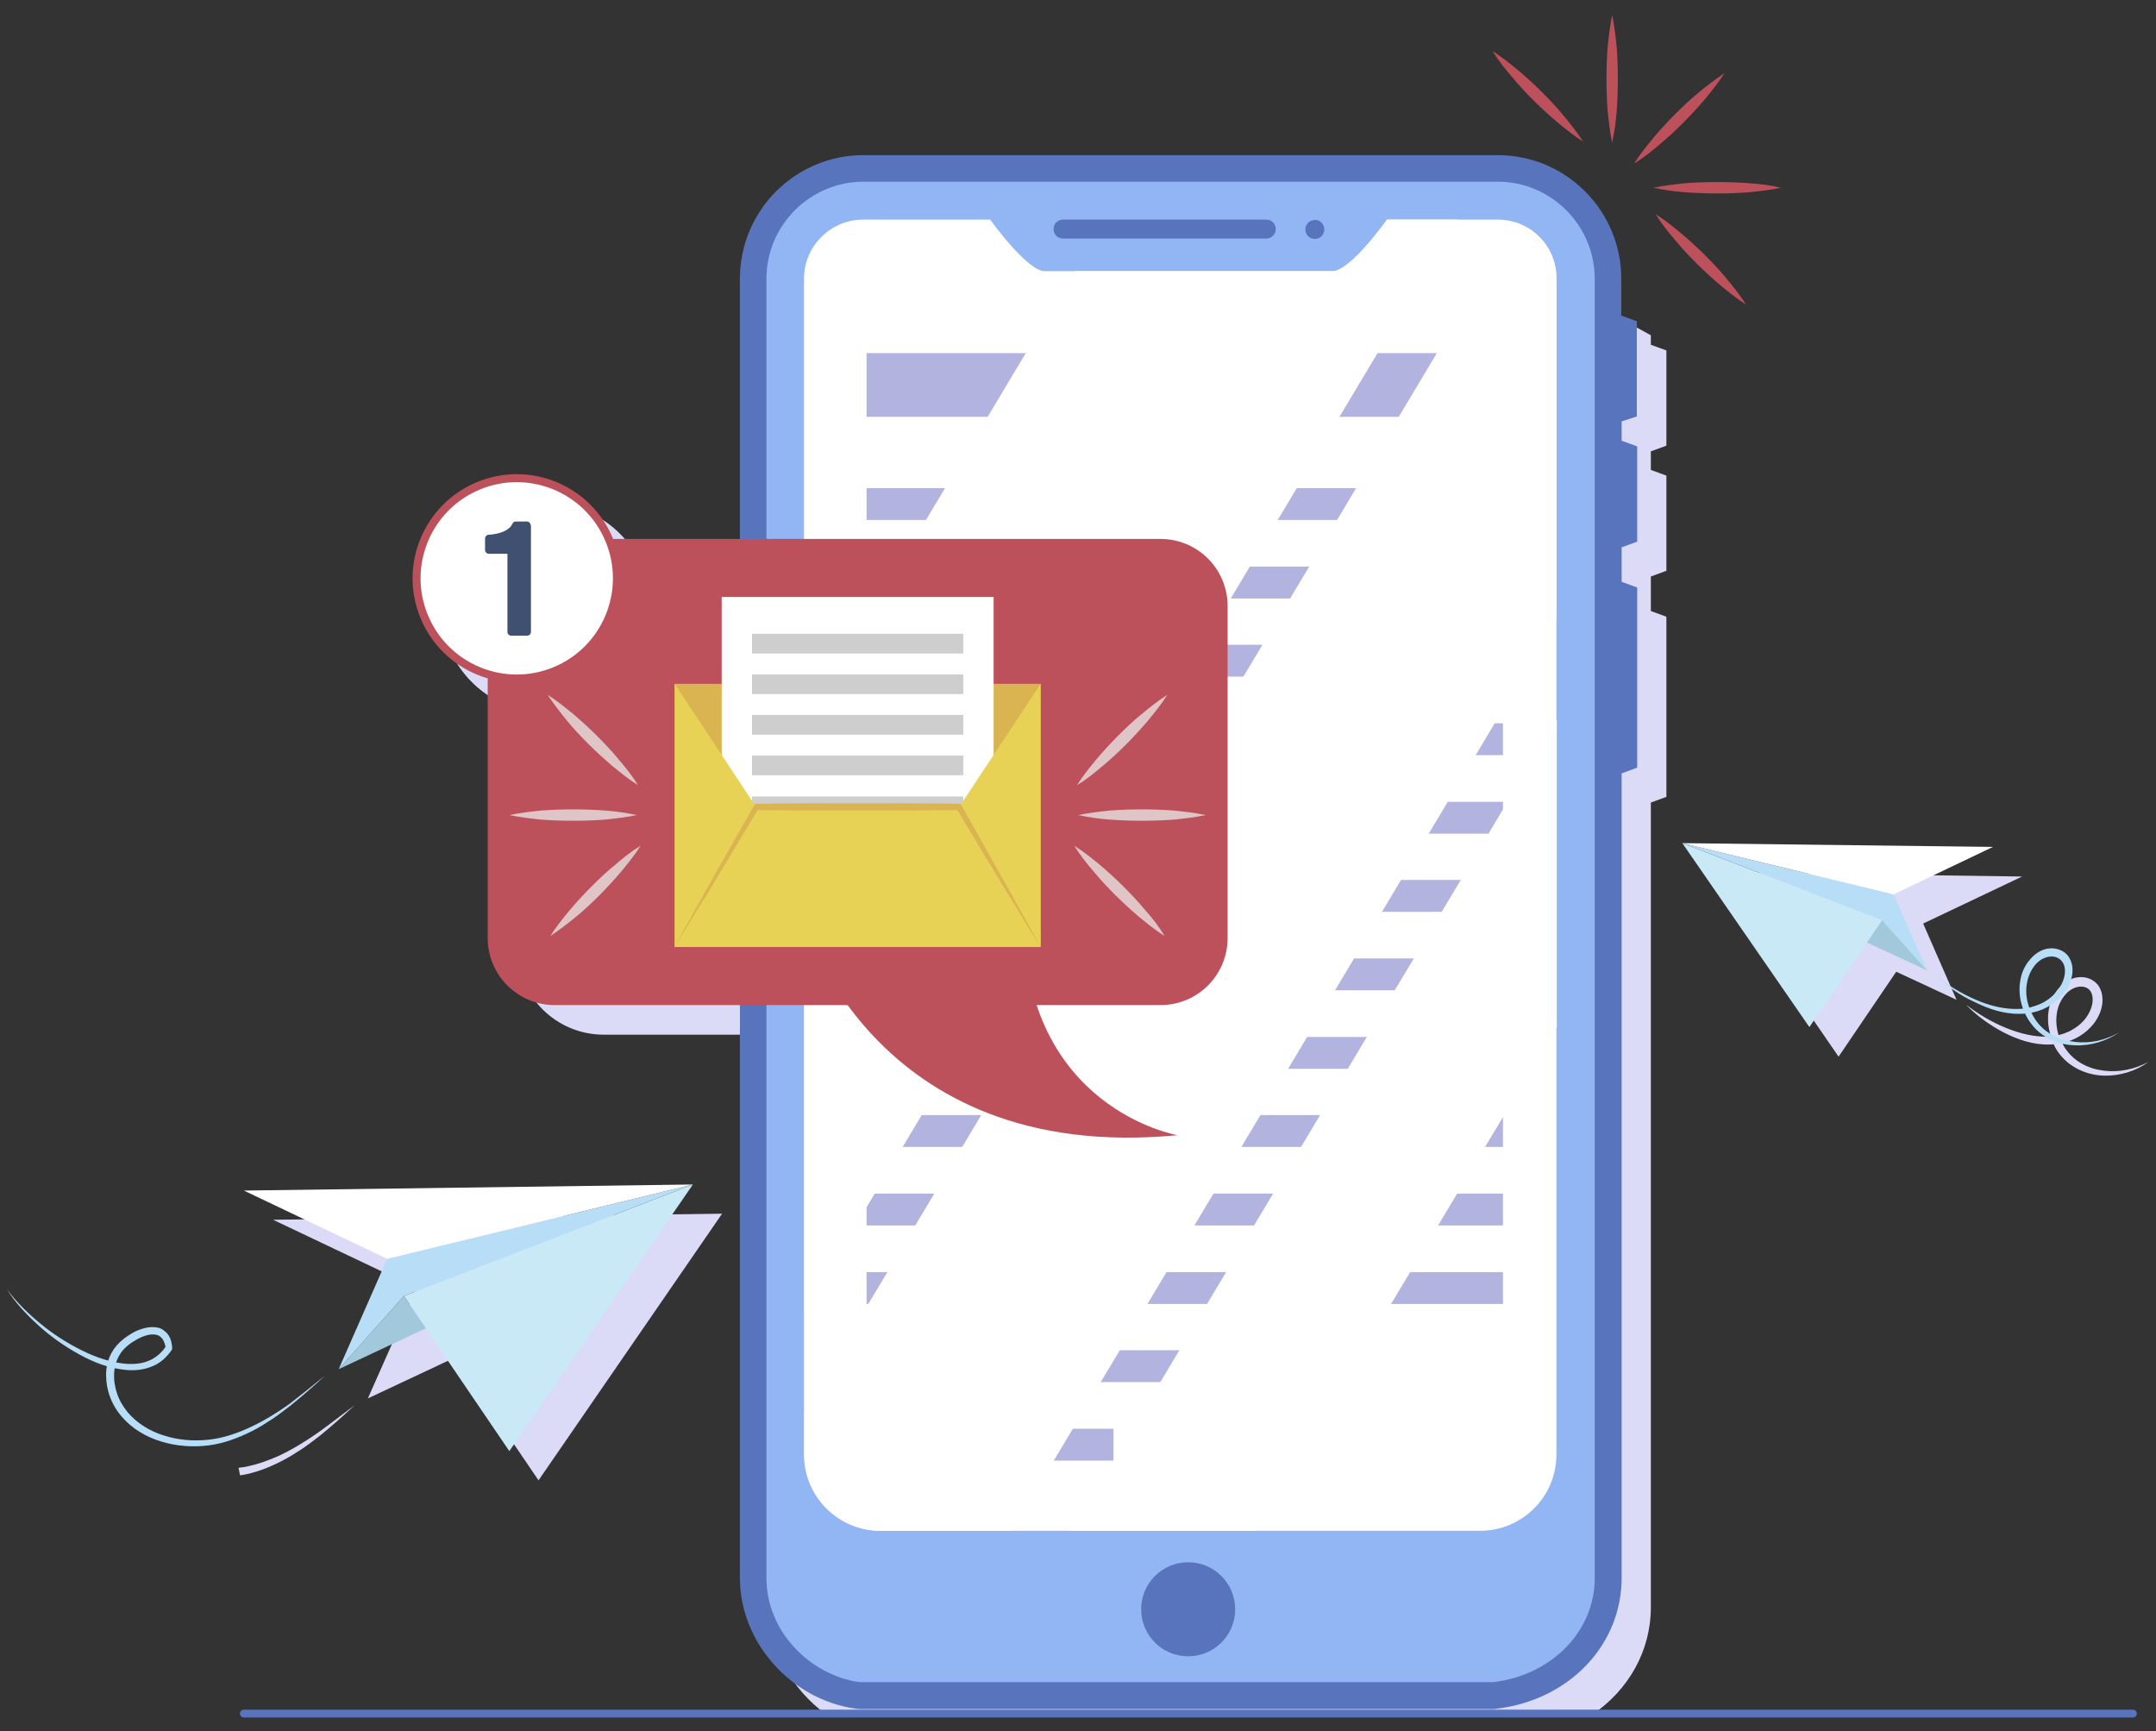
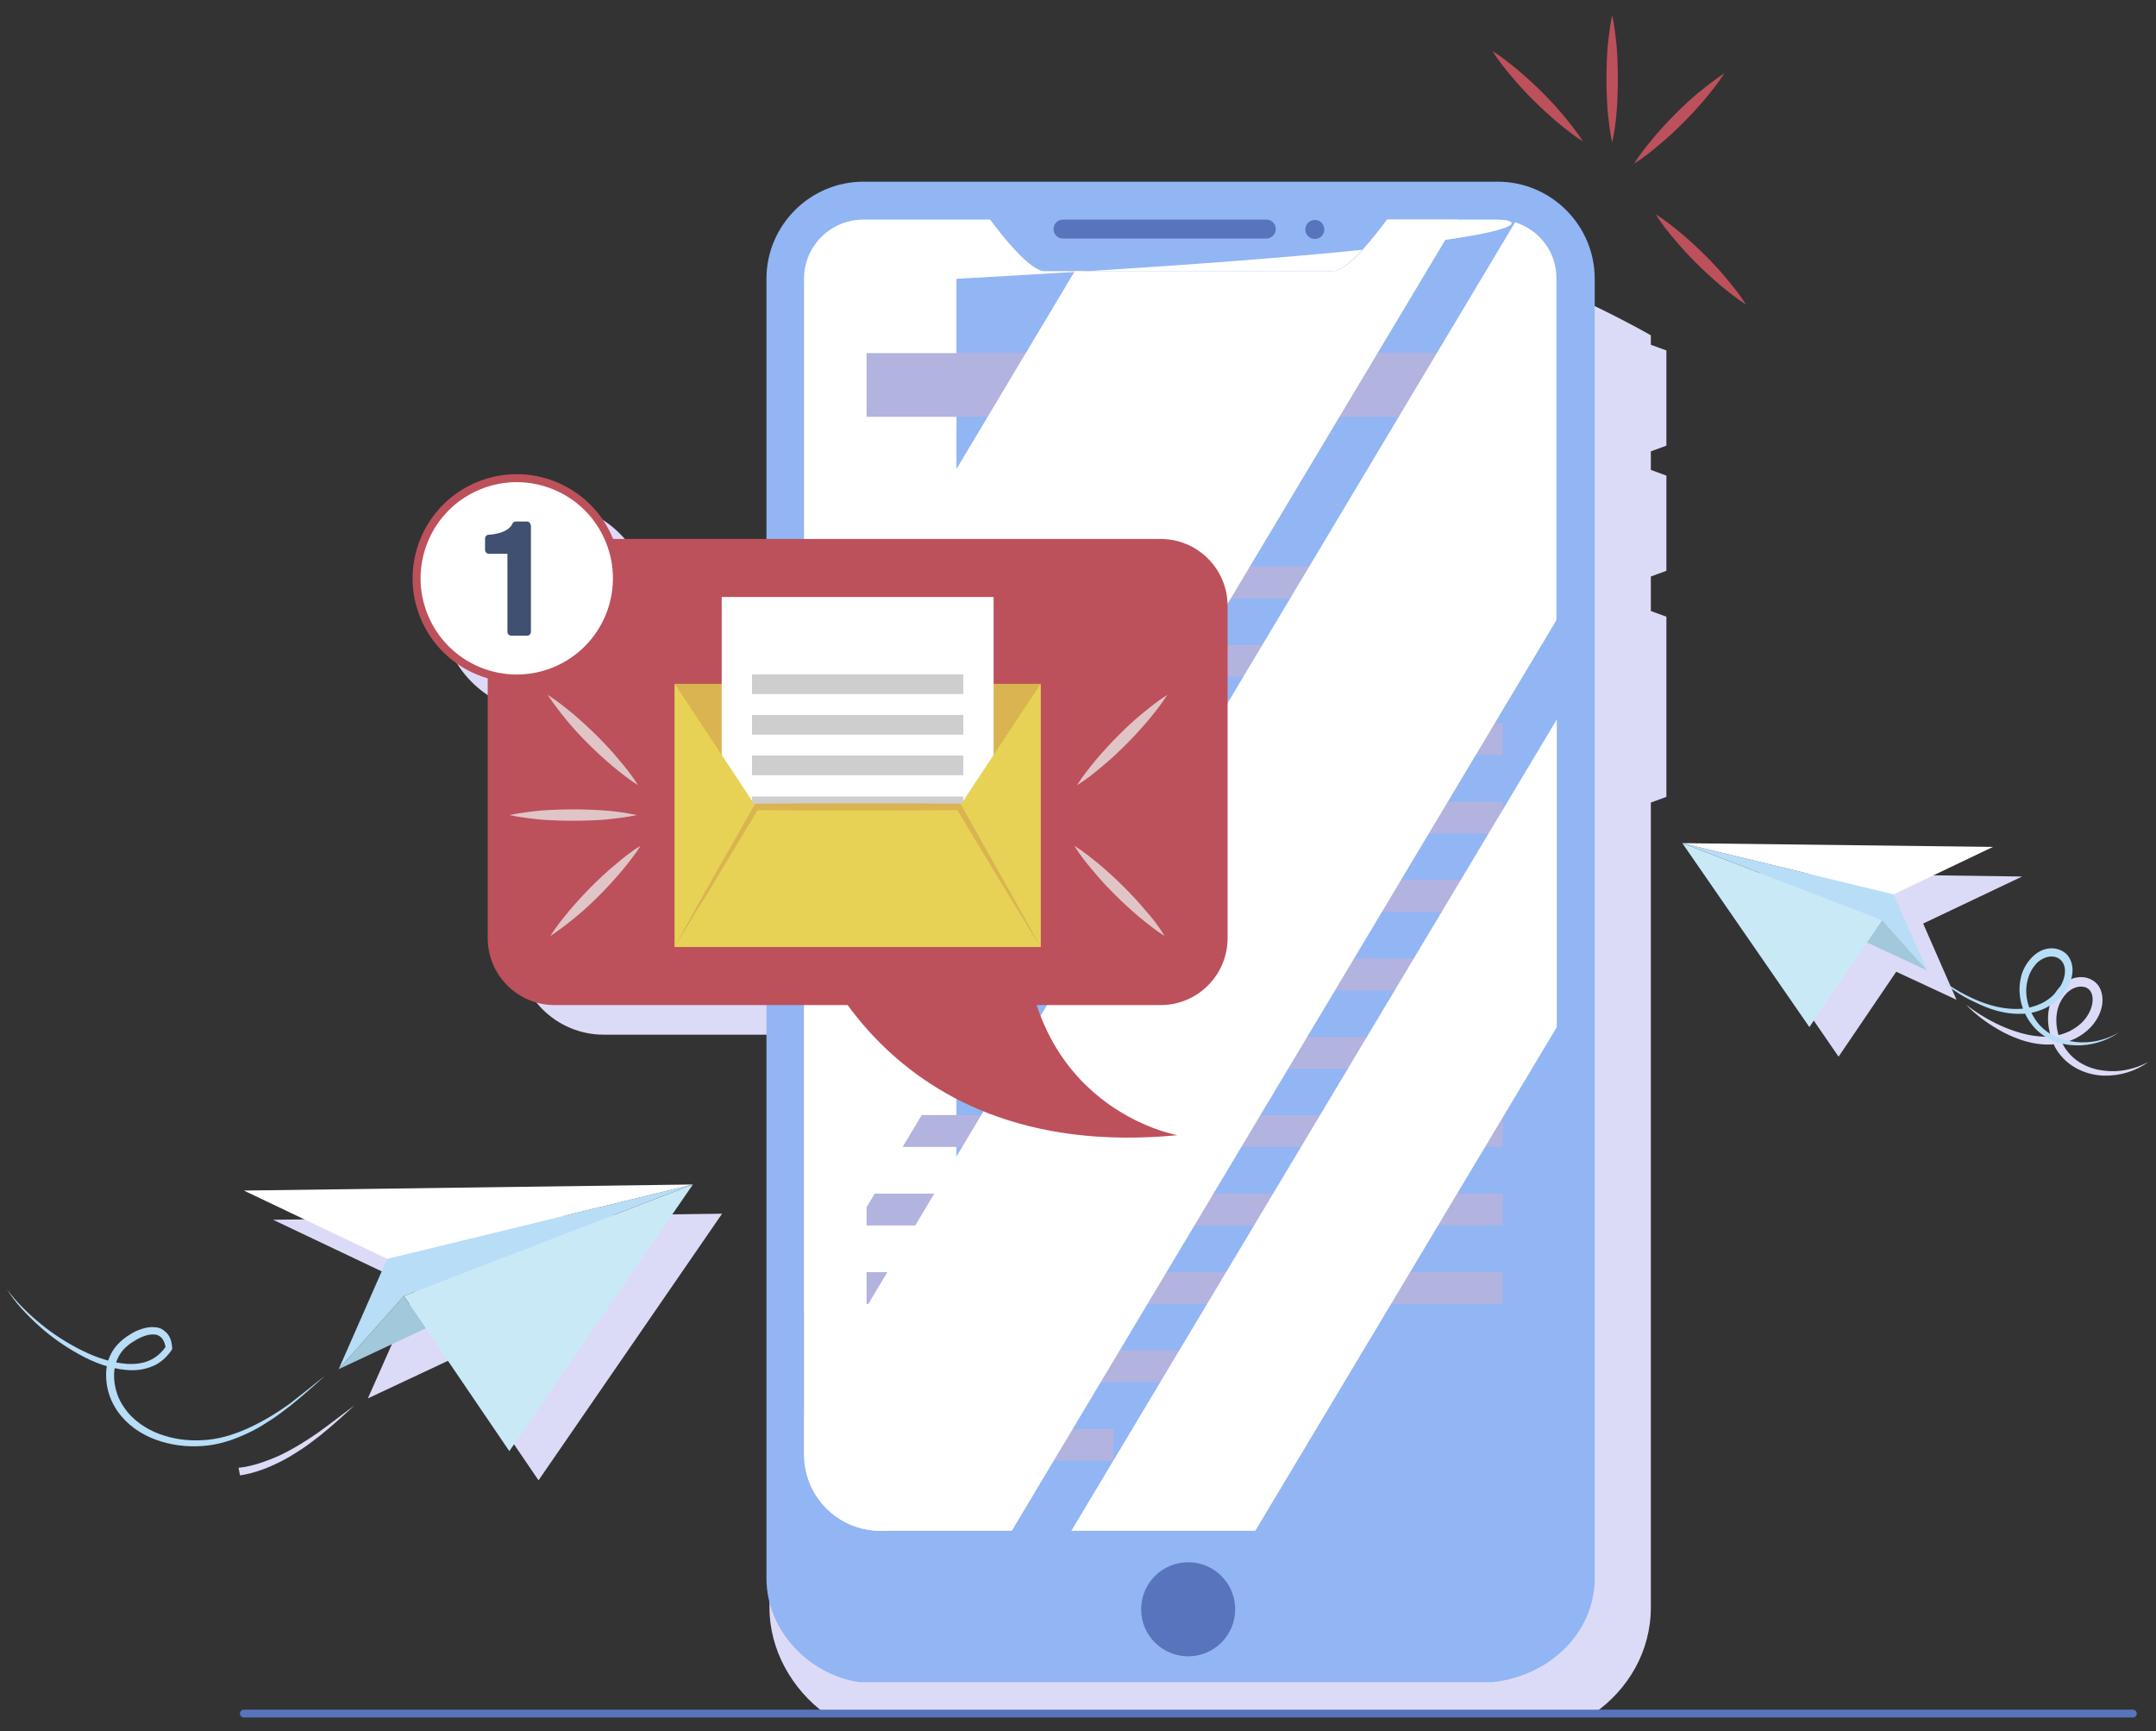
<svg xmlns="http://www.w3.org/2000/svg" x="0px" y="0px" viewBox="0 0 568.5 456.4" style="enable-background:new 0 0 568.5 456.4;" xml:space="preserve">
  <rect x="0" y="0" width="568.5" height="456.4" fill="#333333" stroke="none" />
  <style type="text/css">	.st0{display:none;}	.st1{display:inline;fill:#FFFFFF;}	.st2{fill:#DCDBF7;}	.st3{fill:none;stroke:#5774BC;stroke-width:2.072;stroke-linecap:round;stroke-linejoin:round;stroke-miterlimit:10;}	.st4{fill:#5774BC;}	.st5{fill:#92B5F4;}	.st6{fill:#FFFFFF;}	.st7{fill:#B3B3DF;}	.st8{fill:#BC515B;}	.st9{fill:#DAB450;}	.st10{fill:#CECECE;}	.st11{fill:#E7D256;}	.st12{fill:#E0C5C7;}	.st13{fill:#FFFFFF;stroke:#BC515B;stroke-width:2.104;stroke-miterlimit:10;}	.st14{fill:#405071;}	.st15{fill:#C9E9F7;}	.st16{fill:#A1C8DB;}	.st17{fill:#B8DDF7;}</style>
  <g id="BACKGROUND" class="st0">
    <rect x="-542.1" y="-198.2" class="st1" width="500" height="500" />
  </g>
  <g id="OBJECT">
    <g>
      <g>
        <path class="st2" d="M543.4,278.3c2.8,3.4,7.2,5.2,11.4,5.3c4.2,0.1,8.4-1.2,11.7-3.6c-3.6,1.9-7.7,2.8-11.6,2.3     c-3.9-0.4-7.6-2.2-9.9-5.3c-0.5-0.6-0.9-1.3-1.2-2c3.2-0.7,6.1-2.4,8.2-5c1.4-1.8,2.4-4,2.4-6.4c0-1.2-0.3-2.5-1-3.6     c-0.7-1.1-2-1.9-3.2-2.2c-1.2-0.3-2.6-0.2-3.7,0.2c-1.2,0.4-2.2,1.1-3,1.9c-1.7,1.6-2.7,3.7-3.2,5.9c-0.5,2.5-0.3,5.1,0.5,7.5     c-0.1,0-0.3,0-0.4,0c-3.9,0.2-7.8-0.8-11.5-2.3c-3.7-1.5-7.2-3.6-10.5-6.1c2.8,2.9,6.3,5.4,9.9,7.3c3.7,1.9,7.8,3.3,12.1,3.2     c0.4,0,0.8,0,1.1-0.1C542,276.4,542.6,277.4,543.4,278.3z M542.5,266.4c0.4-1.8,1.3-3.4,2.6-4.7c1.3-1.2,2.9-1.8,4.4-1.5     c1.5,0.3,2.3,1.6,2.3,3.3c0,1.7-0.7,3.4-1.8,4.9c-1.1,1.5-2.6,2.6-4.3,3.5c-0.9,0.4-1.9,0.8-2.9,1     C542.2,270.9,542,268.6,542.5,266.4z" />
        <polygon class="st2" points="190.4,320 72,321.6 109.9,339.6 97,368.7 120,357.9 114.2,349.4 142,390.3    " />
        <path class="st2" d="M83.9,377.7c-3.3,2.3-6.7,4.4-10.3,6.1c-3.4,1.5-7,2.8-10.7,3.2c0.1,0.7,0.3,1.3,0.4,2c3.9-0.6,7.5-2,11-3.8     c1.8-0.9,3.5-2,5.2-3.1c1.7-1.1,3.3-2.4,4.9-3.6c3.1-2.5,6.1-5.2,9.1-8C90.3,372.9,87.1,375.4,83.9,377.7z" />
        <path class="st2" d="M435.3,423.8V211.6l4.1-1.5v-47.5l-4.1-1.5v-9.1l4.1-1.5v-25.1l-4.1-1.5V119l4.1-1.5V92.4l-4.1-1.5v-2.5     C399,68,357.5,56.3,313.3,56.3c-39.6,0-77.1,9.4-110.6,26.1v67.4h-33.2c-4.1-10.1-14.1-17.2-25.6-17.2c-4.8,0-9.2,1.2-13.1,3.3     c-4.4,4.6-8.6,9.4-12.6,14.3c-1.2,3.1-1.9,6.5-1.9,10.1c0,12.6,8.5,23.3,20.1,26.6v63.1c0,12.6,10.2,22.8,22.8,22.8h43.7v151.1     c0,11.1,5.9,21.5,14.8,28h202.4C429.4,445.5,435.3,435.3,435.3,423.8z" />
        <polygon class="st2" points="451.4,230 484.8,278.6 500,256.2 515.9,263.6 507.1,243.5 533.2,231.1    " />
      </g>
      <line class="st3" x1="562.4" y1="451.8" x2="64.3" y2="451.8" />
      <g>
-         <path class="st4" d="M431.6,109.8V84.7l-4.1-1.5v-9.7c0-18-14.6-32.6-32.6-32.6H227.7c-18,0-32.6,14.6-32.6,32.6v342.6     c0,16.8,13.4,32,30.5,34.4c0.3,0,0.7,0.1,1,0.1h167.2c0.3,0,0.6,0,0.9-0.1c19.1-2.3,32.9-16.8,32.9-34.5V203.9l4.1-1.5v-47.5     l-4.1-1.5v-9.1l4.1-1.5v-25.1l-4.1-1.5v-5.1L431.6,109.8z" />
        <path class="st5" d="M226.5,443.5c-12.9-1.9-24.4-13.3-24.4-27.4V73.5c0-14.1,11.5-25.6,25.6-25.6h167.2     c14.1,0,25.6,11.5,25.6,25.6v342.6c0,14.1-11.5,25.6-26.7,27.4H226.5z" />
        <g>
-           <path class="st6" d="M394.9,57.9h-29.2c0,0-9.6,13.6-14.4,13.6h-75.8c-4.7,0-14.4-13.6-14.4-13.6h-33.5c-8.6,0-15.6,7-15.6,15.6      v310c0,11.1,9,20.1,20.1,20.1h158.2c11.1,0,20.1-9,20.1-20.1v-310C410.5,64.9,403.5,57.9,394.9,57.9z" />
+           <path class="st6" d="M394.9,57.9h-29.2c0,0-9.6,13.6-14.4,13.6h-75.8c-4.7,0-14.4-13.6-14.4-13.6h-33.5c-8.6,0-15.6,7-15.6,15.6      v310c0,11.1,9,20.1,20.1,20.1c11.1,0,20.1-9,20.1-20.1v-310C410.5,64.9,403.5,57.9,394.9,57.9z" />
        </g>
        <g>
          <rect x="228.5" y="93.1" class="st7" width="167.8" height="16.8" />
-           <rect x="228.5" y="128.7" class="st7" width="167.8" height="8.4" />
          <rect x="228.5" y="149.4" class="st7" width="167.8" height="8.4" />
          <rect x="228.5" y="170" class="st7" width="167.8" height="8.4" />
          <rect x="228.5" y="190.7" class="st7" width="167.8" height="8.4" />
          <rect x="228.5" y="211.4" class="st7" width="167.8" height="8.4" />
          <rect x="228.5" y="232" class="st7" width="167.8" height="8.4" />
          <rect x="228.5" y="252.7" class="st7" width="167.8" height="8.4" />
          <rect x="228.5" y="273.4" class="st7" width="167.8" height="8.4" />
          <rect x="228.5" y="294" class="st7" width="167.8" height="8.4" />
          <rect x="228.5" y="314.7" class="st7" width="167.8" height="8.4" />
          <rect x="228.5" y="335.4" class="st7" width="167.8" height="8.4" />
          <rect x="228.5" y="356" class="st7" width="107.9" height="8.4" />
          <rect x="228.5" y="376.7" class="st7" width="65.1" height="8.4" />
        </g>
        <g>
          <path class="st4" d="M333.9,62.9h-53.6c-1.4,0-2.5-1.1-2.5-2.5l0,0c0-1.4,1.1-2.5,2.5-2.5h53.6c1.4,0,2.5,1.1,2.5,2.5l0,0      C336.4,61.8,335.2,62.9,333.9,62.9z" />
          <path class="st4" d="M349.2,60.5c0,1.4-1.1,2.5-2.5,2.5c-1.4,0-2.5-1.1-2.5-2.5c0-1.4,1.1-2.5,2.5-2.5      C348,57.9,349.2,59.1,349.2,60.5z" />
        </g>
        <circle class="st4" cx="313.3" cy="424.3" r="12.4" />
        <g>
          <path class="st6" d="M399.5,58.6L212.1,372v11.5c0,11.1,9,20.1,20.1,20.1h34.6l143.6-240.1v-90      C410.5,66.5,405.9,60.6,399.5,58.6z" />
          <path class="st6" d="M365.8,57.9c0,0-9.6,13.6-14.4,13.6h-68l-71.3,119.2v155L384.3,57.9H365.8z" />
          <polygon class="st6" points="331,403.6 410.5,270.8 410.5,189.7 282.5,403.6     " />
        </g>
        <g>
          <g>
            <path class="st8" d="M425.1,4c0.6,2.8,0.9,5.6,1.2,8.4c0.2,2.8,0.3,5.6,0.3,8.4c0,2.8-0.1,5.6-0.3,8.4       c-0.2,2.8-0.6,5.6-1.2,8.4c-0.6-2.8-0.9-5.6-1.2-8.4c-0.2-2.8-0.3-5.6-0.3-8.4c0-2.8,0.1-5.6,0.3-8.4       C424.2,9.6,424.5,6.8,425.1,4z" />
          </g>
          <g>
-             <path class="st8" d="M469.6,49.5c-2.8,0.6-5.6,0.9-8.4,1.2c-2.8,0.2-5.6,0.3-8.4,0.3c-2.8,0-5.6-0.1-8.4-0.3       c-2.8-0.2-5.6-0.6-8.4-1.2c2.8-0.6,5.6-0.9,8.4-1.2c2.8-0.2,5.6-0.3,8.4-0.3c2.8,0,5.6,0.1,8.4,0.3       C464,48.5,466.8,48.8,469.6,49.5z" />
-           </g>
+             </g>
          <g>
            <path class="st8" d="M454.7,19.3c-1.5,2.4-3.3,4.6-5.1,6.8c-1.8,2.1-3.7,4.2-5.7,6.2c-2,2-4,3.9-6.2,5.7       c-2.1,1.8-4.3,3.6-6.8,5.1c1.5-2.4,3.3-4.6,5.1-6.8c1.8-2.1,3.7-4.2,5.7-6.2c2-2,4-3.9,6.2-5.7       C450.1,22.6,452.3,20.9,454.7,19.3z" />
          </g>
          <g>
            <path class="st8" d="M460.4,80.3c-2.4-1.5-4.6-3.3-6.8-5.1c-2.1-1.8-4.2-3.7-6.2-5.7c-2-2-3.9-4-5.7-6.2       c-1.8-2.1-3.6-4.3-5.1-6.8c2.4,1.5,4.6,3.3,6.8,5.1c2.1,1.8,4.2,3.7,6.2,5.7c2,2,3.9,4,5.7,6.2       C457.1,75.7,458.9,77.9,460.4,80.3z" />
          </g>
          <g>
            <path class="st8" d="M417.4,37.3c-2.4-1.5-4.6-3.3-6.8-5.1c-2.1-1.8-4.2-3.7-6.2-5.7c-2-2-3.9-4-5.7-6.2       c-1.8-2.1-3.6-4.3-5.1-6.8c2.4,1.5,4.6,3.3,6.8,5.1c2.1,1.8,4.2,3.7,6.2,5.7c2,2,3.9,4,5.7,6.2       C414.1,32.7,415.9,34.9,417.4,37.3z" />
          </g>
        </g>
      </g>
      <g>
        <g>
          <path class="st8" d="M211.5,241.8c0,0,17.9,65.3,99,57.5c0,0-40.6-6.9-40.6-57.5H211.5z" />
          <path class="st8" d="M306,265H146.3c-9.8,0-17.7-7.9-17.7-17.7v-87.5c0-9.8,7.9-17.7,17.7-17.7H306c9.8,0,17.7,7.9,17.7,17.7      v87.5C323.7,257.1,315.8,265,306,265z" />
        </g>
        <g>
          <g>
            <g>
              <rect x="177.9" y="180.3" class="st9" width="96.5" height="69.4" />
              <g>
                <rect x="190.3" y="157.4" class="st6" width="71.7" height="88.9" />
                <g>
-                   <rect x="198.3" y="167.1" class="st10" width="55.7" height="5.2" />
                  <rect x="198.3" y="177.8" class="st10" width="55.7" height="5.2" />
                  <rect x="198.3" y="188.5" class="st10" width="55.7" height="5.2" />
                  <rect x="198.3" y="199.2" class="st10" width="55.7" height="5.2" />
                  <rect x="198.3" y="210" class="st10" width="55.7" height="5.2" />
                  <rect x="198.3" y="220.7" class="st10" width="55.7" height="5.2" />
                  <rect x="198.3" y="231.4" class="st10" width="55.7" height="5.2" />
                </g>
              </g>
              <polygon class="st11" points="199.4,212.8 177.9,180.3 177.9,249.6 274.4,249.6 274.4,180.3 252.9,212.8       " />
              <polygon class="st11" points="274.4,249.6 177.9,249.6 199.4,212.8 252.8,212.8       " />
              <g>
                <path class="st9" d="M177.9,249.6c1.7-3.1,3.4-6.2,5.2-9.4c1.7-3.1,3.5-6.2,5.2-9.3l10.6-18.6l0.2-0.4l0.4,0         c8.9-0.1,17.8-0.1,26.7-0.1c8.9,0,17.8,0,26.7,0.1l0.4,0l0.2,0.4L264,231c1.8,3.1,3.5,6.2,5.2,9.3c1.7,3.1,3.5,6.2,5.2,9.4         c-1.9-3-3.8-6.1-5.6-9.1c-1.9-3-3.7-6.1-5.6-9.1l-11-18.3l0.6,0.4c-8.9,0.1-17.8,0.1-26.7,0.1c-8.9,0-17.8,0-26.7-0.1         l0.6-0.4l-11,18.3c-1.8,3.1-3.7,6.1-5.6,9.1C181.6,243.6,179.8,246.6,177.9,249.6z" />
              </g>
            </g>
          </g>
          <g>
            <g>
              <path class="st12" d="M307.8,183.2c-1.5,2.4-3.3,4.6-5.1,6.8c-1.8,2.1-3.7,4.2-5.7,6.2c-2,2-4,3.9-6.2,5.7        c-2.1,1.8-4.3,3.6-6.8,5.1c1.5-2.4,3.3-4.6,5.1-6.8c1.8-2.1,3.7-4.2,5.7-6.2c2-2,4-3.9,6.2-5.7        C303.2,186.5,305.4,184.7,307.8,183.2z" />
            </g>
            <g>
              <path class="st12" d="M307.1,246.8c-2.4-1.5-4.6-3.3-6.8-5.1c-2.1-1.8-4.2-3.7-6.2-5.7c-2-2-3.9-4-5.7-6.2        c-1.8-2.1-3.6-4.3-5.1-6.8c2.4,1.5,4.6,3.3,6.8,5.1c2.1,1.8,4.2,3.7,6.2,5.7c2,2,3.9,4,5.7,6.2        C303.9,242.1,305.6,244.3,307.1,246.8z" />
            </g>
            <g>
-               <path class="st12" d="M317.9,214.9c-2.8,0.6-5.6,0.9-8.4,1.2c-2.8,0.2-5.6,0.3-8.4,0.3c-2.8,0-5.6-0.1-8.4-0.3        c-2.8-0.2-5.6-0.6-8.4-1.2c2.8-0.6,5.6-0.9,8.4-1.2c2.8-0.2,5.6-0.3,8.4-0.3c2.8,0,5.6,0.1,8.4,0.3        C312.3,214,315.1,214.3,317.9,214.9z" />
-             </g>
+               </g>
          </g>
          <g>
            <g>
              <path class="st12" d="M144.4,183.2c2.4,1.5,4.6,3.3,6.8,5.1c2.1,1.8,4.2,3.7,6.2,5.7c2,2,3.9,4,5.7,6.2        c1.8,2.1,3.6,4.3,5.1,6.8c-2.4-1.5-4.6-3.3-6.8-5.1c-2.1-1.8-4.2-3.7-6.2-5.7c-2-2-3.9-4-5.7-6.2        C147.7,187.8,146,185.6,144.4,183.2z" />
            </g>
            <g>
              <path class="st12" d="M145.1,246.8c1.5-2.4,3.3-4.6,5.1-6.8c1.8-2.1,3.7-4.2,5.7-6.2c2-2,4-3.9,6.2-5.7        c2.1-1.8,4.3-3.6,6.8-5.1c-1.5,2.4-3.3,4.6-5.1,6.8c-1.8,2.1-3.7,4.2-5.7,6.2c-2,2-4,3.9-6.2,5.7        C149.7,243.5,147.5,245.2,145.1,246.8z" />
            </g>
            <g>
              <path class="st12" d="M134.3,214.9c2.8-0.6,5.6-0.9,8.4-1.2c2.8-0.2,5.6-0.3,8.4-0.3c2.8,0,5.6,0.1,8.4,0.3        c2.8,0.2,5.6,0.6,8.4,1.2c-2.8,0.6-5.6,0.9-8.4,1.2c-2.8,0.2-5.6,0.3-8.4,0.3c-2.8,0-5.6-0.1-8.4-0.3        C139.9,215.8,137.1,215.5,134.3,214.9z" />
            </g>
          </g>
        </g>
        <g>
          <ellipse transform="matrix(0.924 -0.383 0.383 0.924 -47.999 63.739)" class="st13" cx="136.2" cy="152.5" rx="26.4" ry="26.4" />
          <path class="st14" d="M139,137.5h-3c-0.4,0-0.7,0.2-0.9,0.6c-0.7,1.6-3,2.7-6.3,2.9c-0.5,0-0.9,0.5-0.9,1v3c0,0.5,0.4,1,1,1h4.9      v20.6c0,0.5,0.4,1,1,1h4.2c0.5,0,1-0.4,1-1v-28C139.9,138,139.5,137.5,139,137.5z" />
        </g>
      </g>
      <g>
        <g>
          <polygon class="st15" points="106.5,341.7 182.7,312.3 134.3,382.6     " />
          <polygon class="st16" points="89.3,361 106.5,341.7 112.3,350.2     " />
          <polygon class="st17" points="102.1,331.9 89.3,361 106.5,341.7 182.7,312.3     " />
          <polygon class="st6" points="64.3,313.9 102.1,331.9 182.7,312.3     " />
        </g>
        <g>
          <path class="st17" d="M85.7,362.7c-2.9,2.7-6,5.4-9.1,7.9c-1.6,1.2-3.2,2.5-4.9,3.6c-1.7,1.1-3.4,2.2-5.2,3.1      c-3.6,1.8-7.5,3.3-11.6,3.8c-4.1,0.5-8.3,0.2-12.3-1c-4-1.2-7.8-3.4-10.5-6.6c-1.4-1.6-2.5-3.5-3.2-5.5c-0.7-2-1-4.2-0.9-6.3      c0.1-2.1,0.8-4.3,2.1-6.1c1.3-1.8,3-3.1,4.9-4.2c0.9-0.5,1.9-0.9,3-1.2c1.1-0.3,2.2-0.4,3.4-0.2c0.6,0.1,1.2,0.3,1.7,0.7      c0.5,0.4,1,0.8,1.3,1.3c0.7,1,0.9,2.2,1,3.3l0,0c0,0.2,0,0.4-0.1,0.6c-1.3,1.9-3.1,3.6-5.3,4.4c-2.2,0.9-4.5,1.1-6.7,0.9      c-4.5-0.4-8.6-2-12.4-4.1c-3.8-2.1-7.4-4.6-10.6-7.5c-3.2-2.9-6.2-6-8.5-9.7c2.6,3.5,5.7,6.5,9,9.2c3.3,2.7,6.9,5,10.7,6.9      c3.8,1.9,7.9,3.3,12,3.6c2.1,0.1,4.1-0.1,5.9-0.9c1.8-0.8,3.3-2.1,4.4-3.8l-0.1,0.6c-0.1-0.9-0.4-1.8-0.8-2.4      c-0.4-0.6-1.1-1.1-1.8-1.2c-1.6-0.3-3.5,0.4-5.1,1.3c-1.6,0.9-3.2,2.1-4.2,3.6c-1,1.5-1.6,3.3-1.7,5.2c-0.1,1.9,0.2,3.8,0.8,5.5      c0.6,1.8,1.6,3.4,2.8,4.9c2.5,2.9,5.9,5,9.6,6.1c3.7,1.2,7.7,1.5,11.6,1.1c3.9-0.4,7.7-1.7,11.3-3.4c3.6-1.7,7-3.8,10.2-6.1      C79.5,367.7,82.6,365.2,85.7,362.7z" />
        </g>
      </g>
      <g>
        <g>
          <polygon class="st15" points="496.3,242.6 443.6,222.3 477.1,270.8     " />
          <polygon class="st16" points="508.2,255.9 496.3,242.6 492.3,248.5     " />
          <polygon class="st17" points="499.3,235.8 508.2,255.9 496.3,242.6 443.6,222.3     " />
          <polygon class="st6" points="525.5,223.3 499.3,235.8 443.6,222.3     " />
        </g>
        <g>
          <path class="st17" d="M510.6,257.3c3.2,2.6,6.7,4.7,10.4,6.3c3.7,1.6,7.7,2.6,11.6,2.4c2-0.1,3.8-0.6,5.6-1.4      c1.7-0.8,3.3-2.1,4.4-3.5c1.1-1.5,1.9-3.3,1.9-5.1c0-0.9-0.2-1.7-0.7-2.4c-0.4-0.6-1.1-1.1-1.9-1.3c-1.6-0.4-3.4,0.3-4.7,1.5      c-1.3,1.3-2.2,3-2.6,4.8c-0.9,3.7,0.2,7.7,2.5,10.8c2.3,3.1,6.1,4.9,10.1,5.3c4,0.5,8.1-0.5,11.6-2.5c-3.4,2.3-7.5,3.6-11.7,3.4      c-4.2-0.1-8.5-1.9-11.2-5.3c-2.7-3.3-4-7.9-3.1-12.2c0.4-2.2,1.5-4.2,3.1-5.8c0.8-0.8,1.8-1.5,2.9-1.9c1.1-0.4,2.4-0.5,3.6-0.2      c1.2,0.3,2.4,1,3.1,2.1c0.7,1.1,1,2.3,1,3.5c0,1.2-0.3,2.3-0.7,3.3c-0.4,1-1,2-1.7,2.9c-2.8,3.5-7.1,5.3-11.4,5.3      c-4.3,0.1-8.4-1.3-12-3.1C516.9,262.5,513.5,260.1,510.6,257.3z" />
        </g>
      </g>
    </g>
  </g>
  <g id="DESIGNED_BY_FREEPIK" />
</svg>